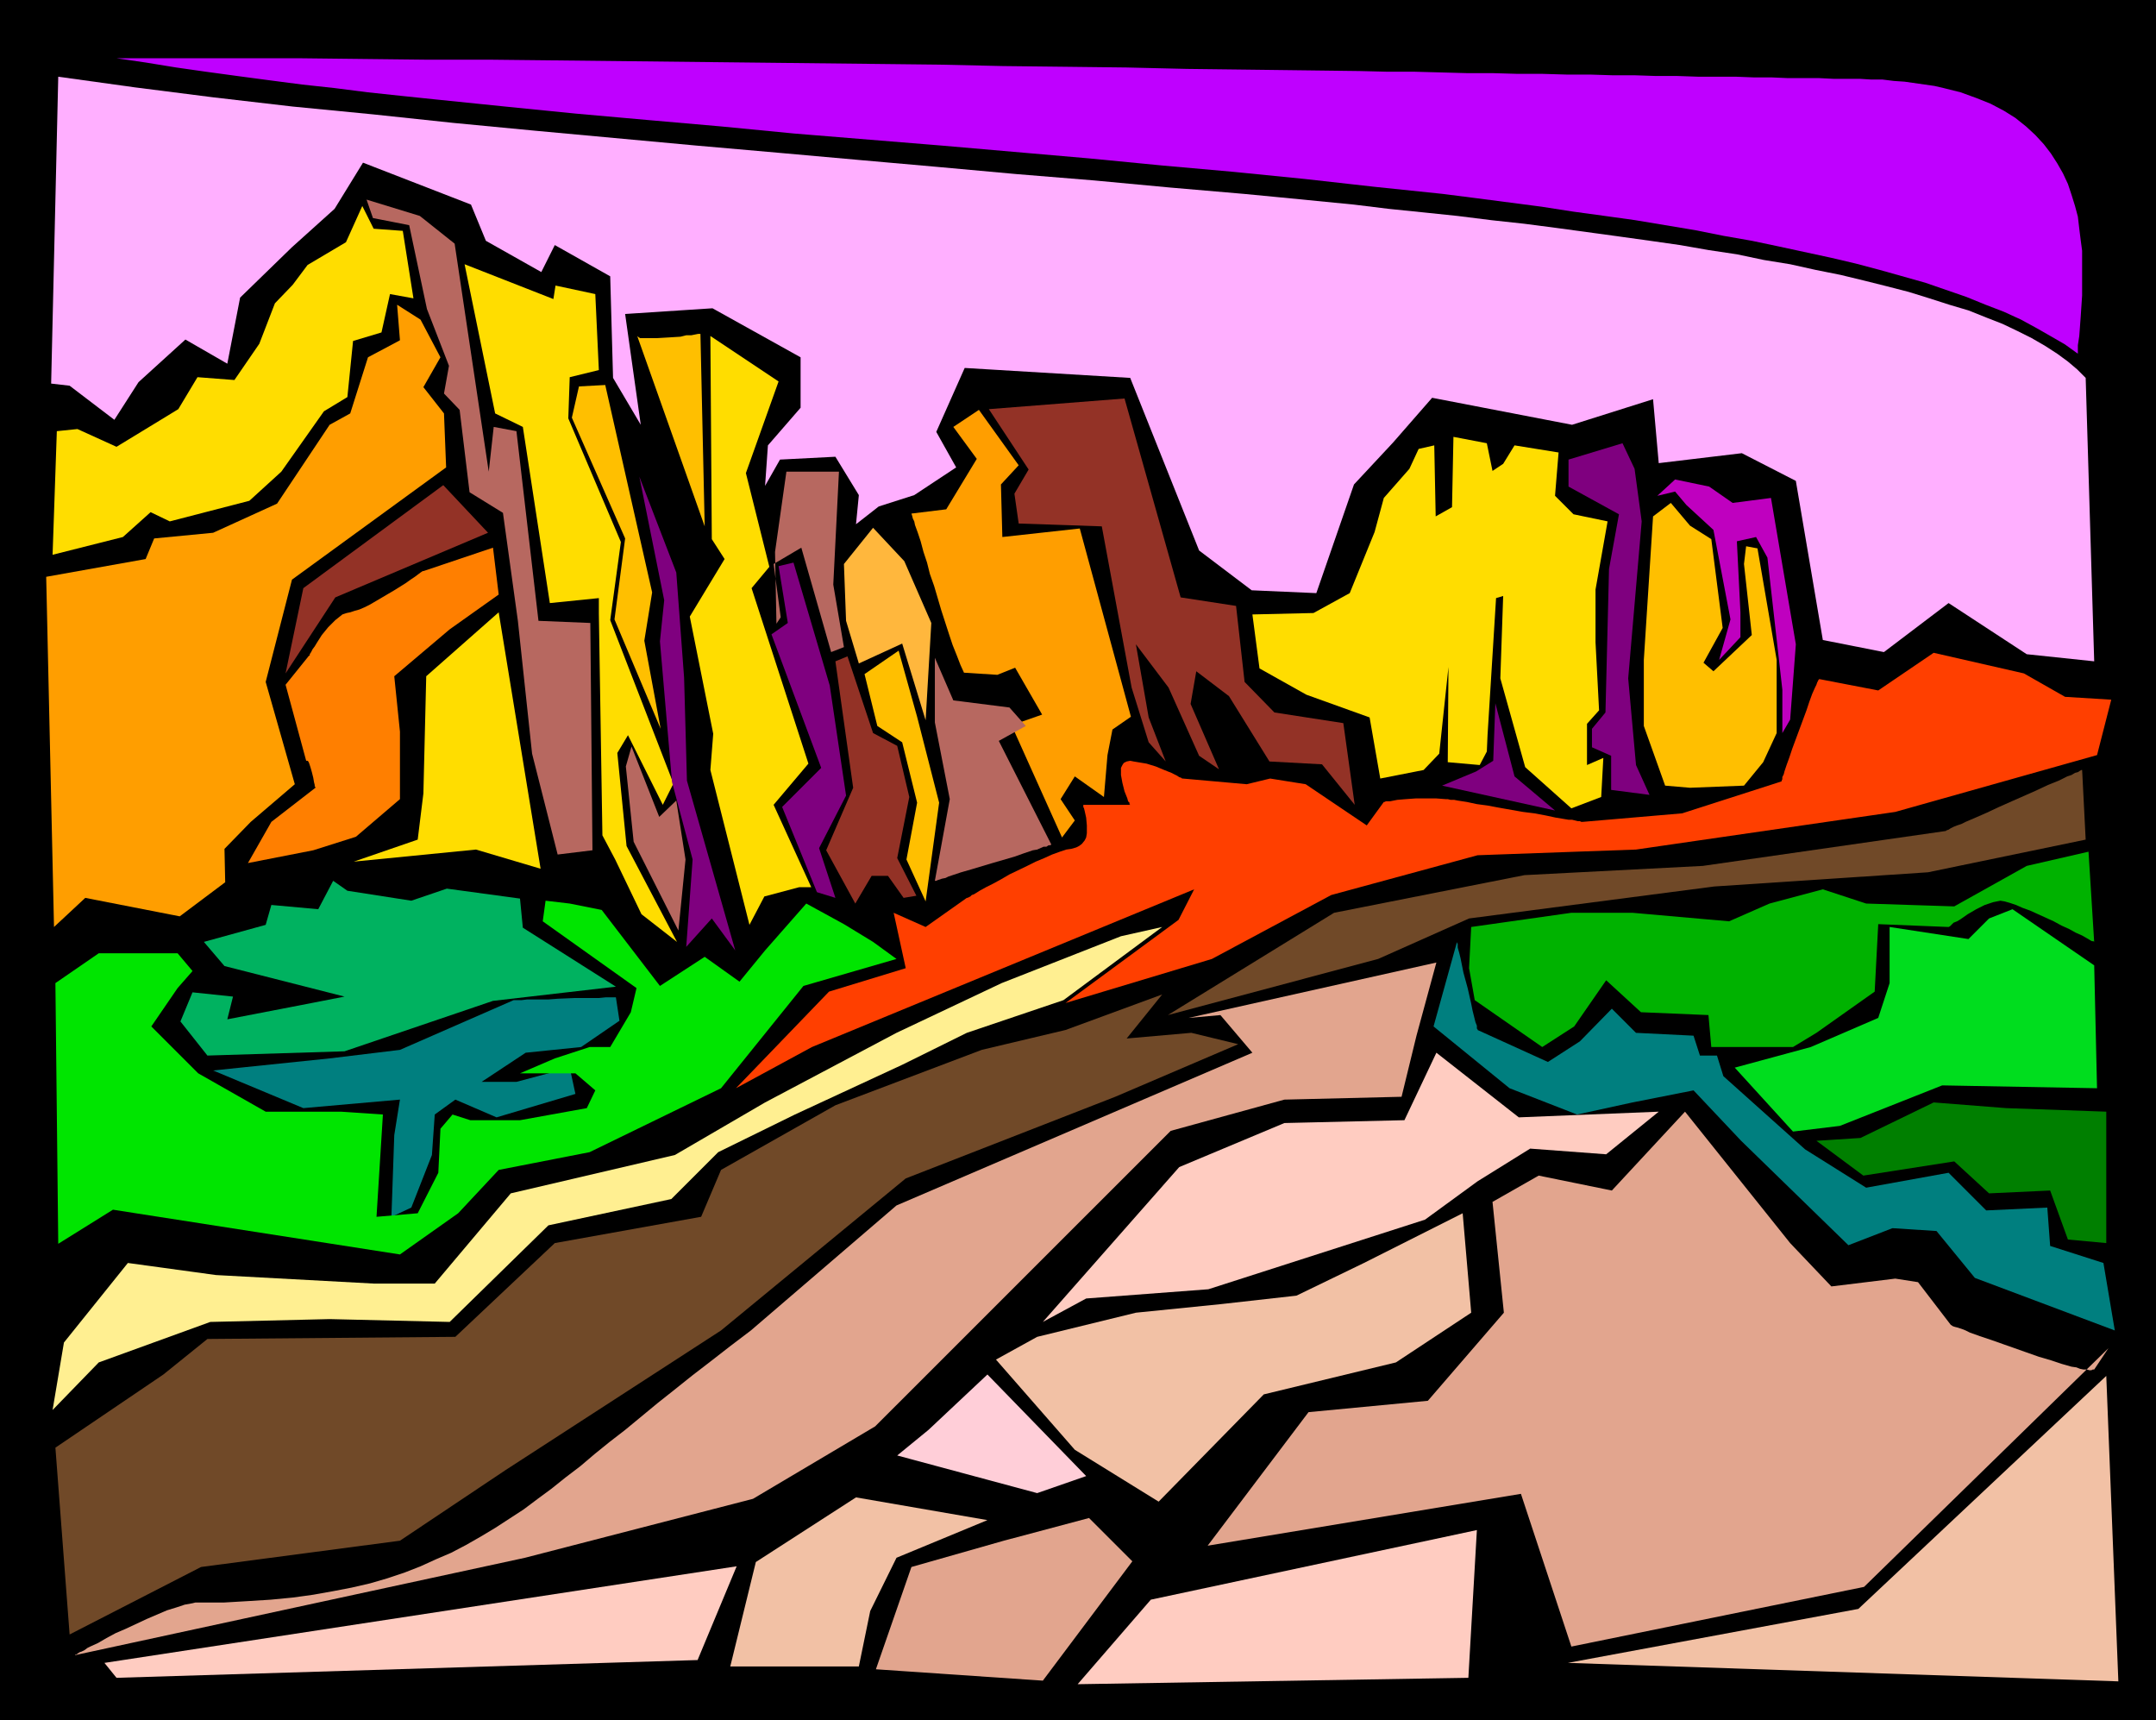
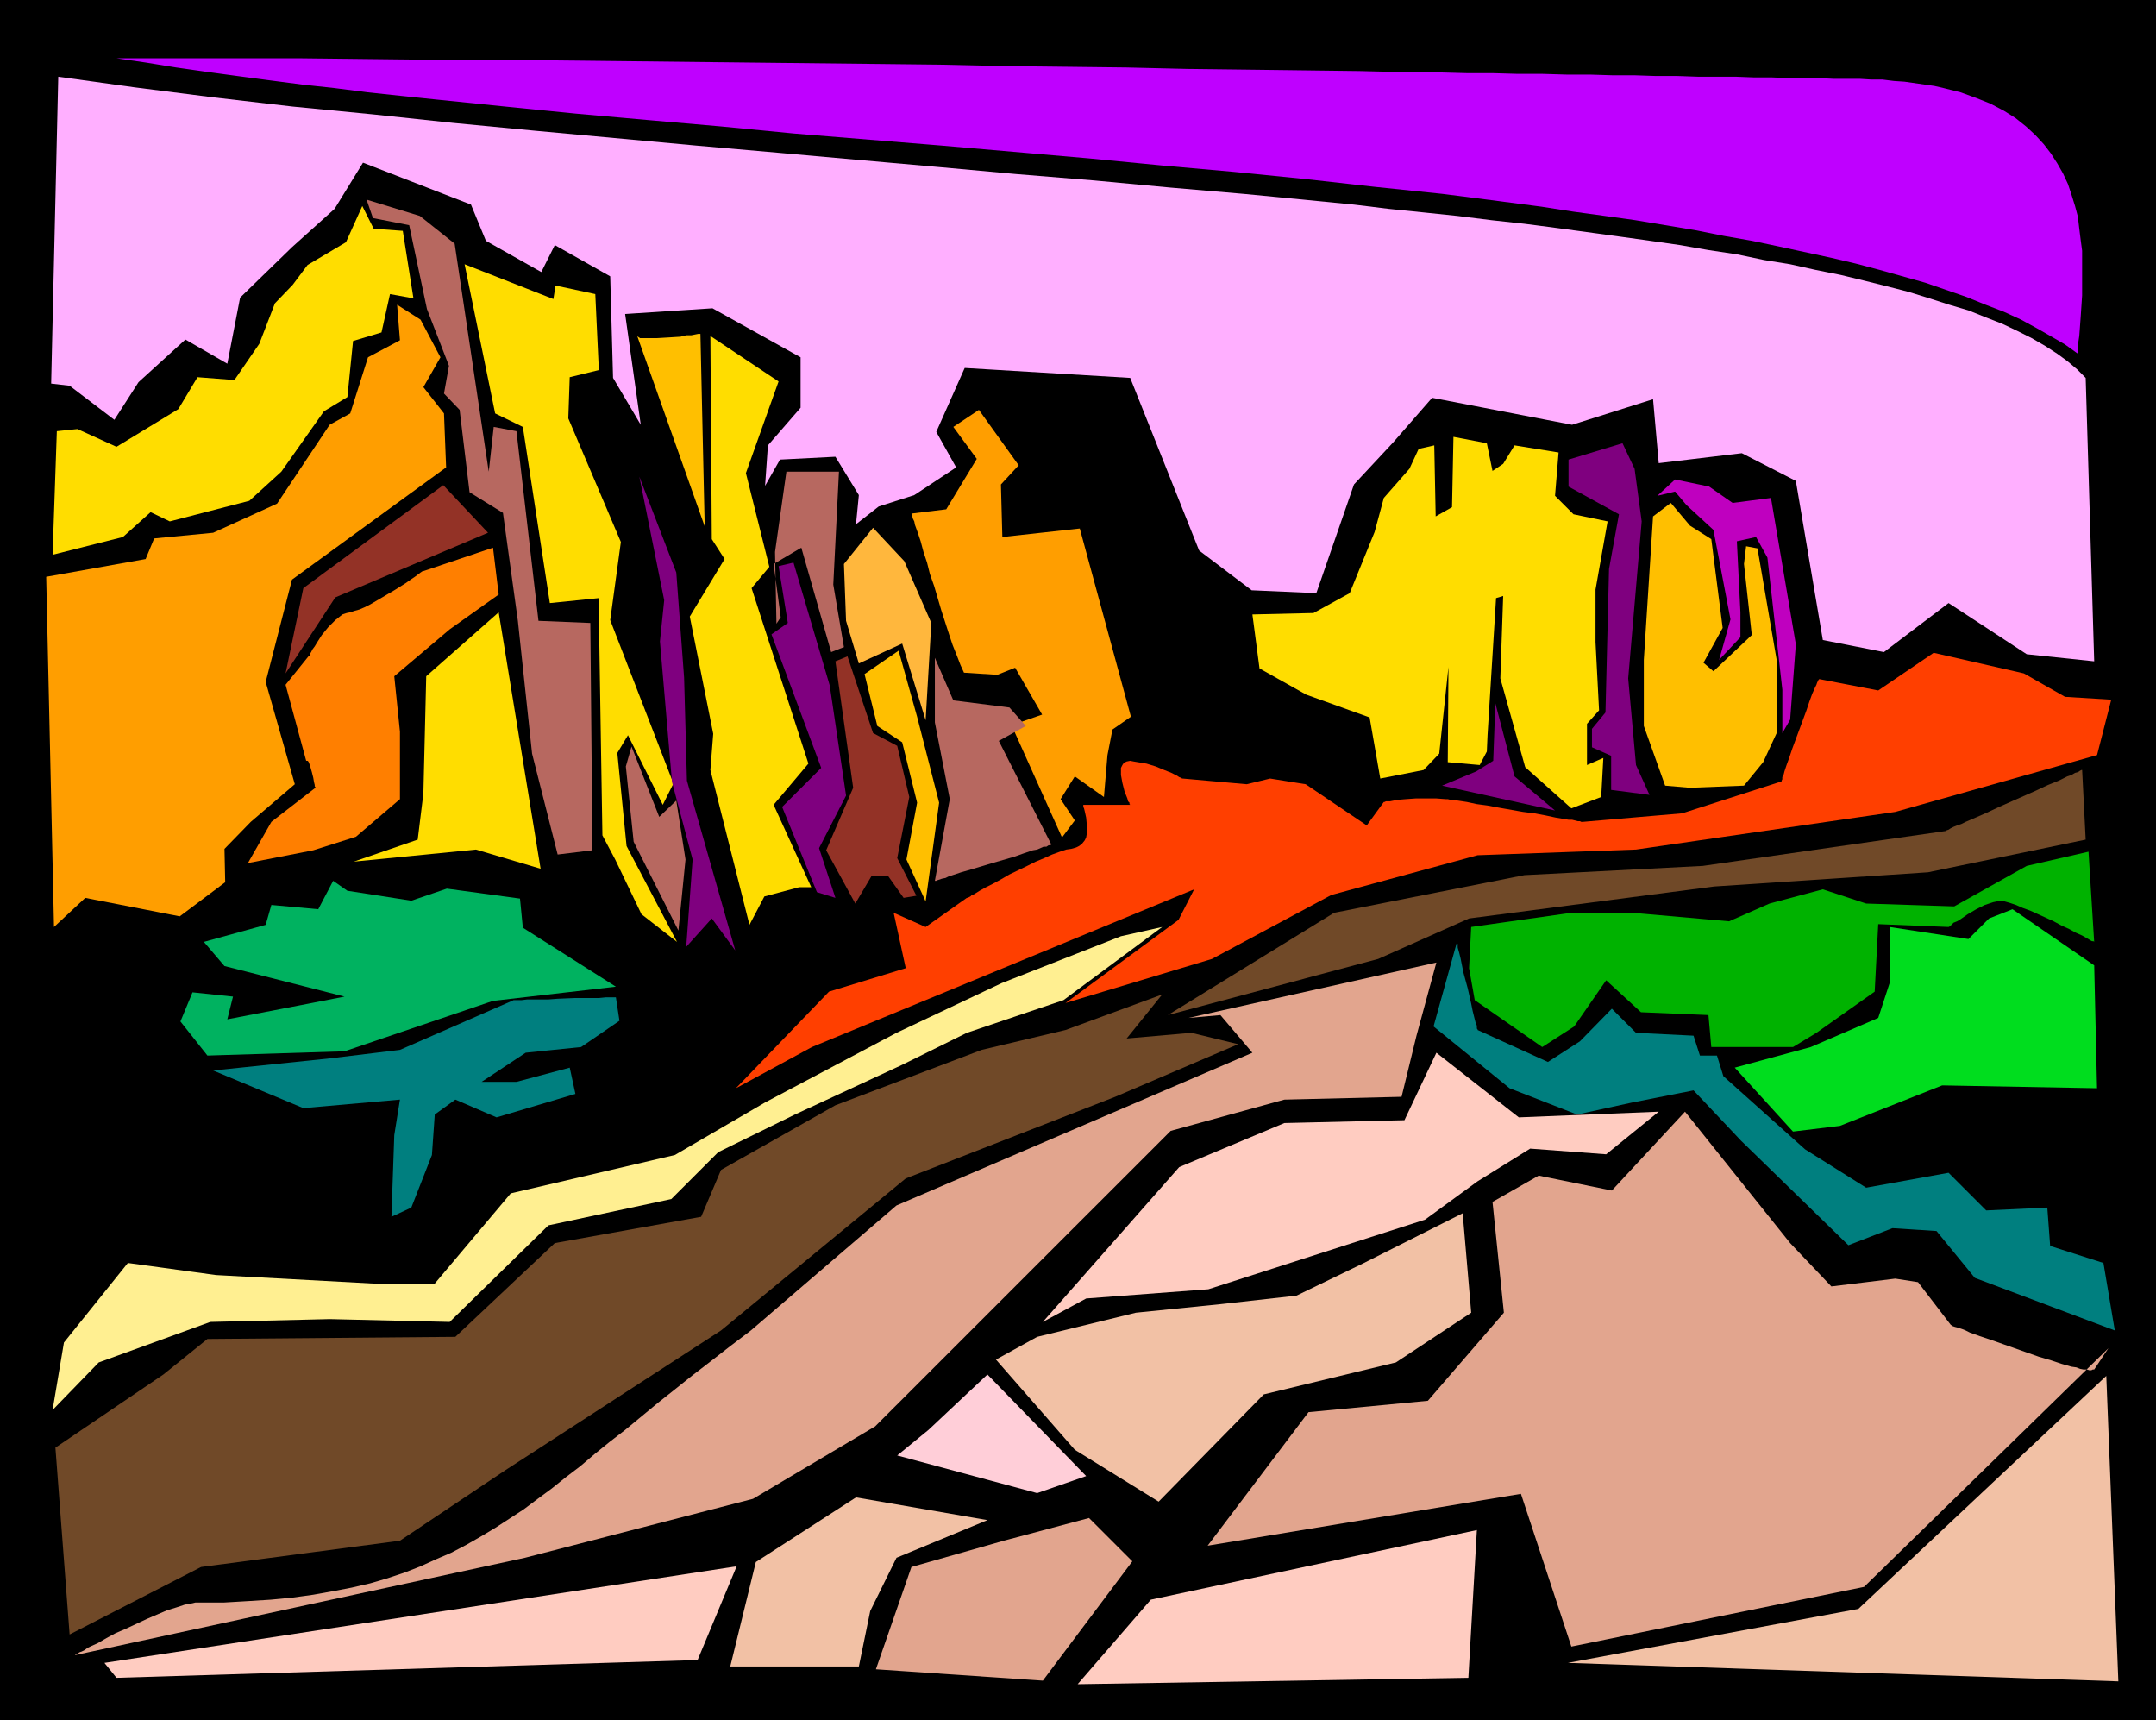
<svg xmlns="http://www.w3.org/2000/svg" xmlns:ns1="http://sodipodi.sourceforge.net/DTD/sodipodi-0.dtd" xmlns:ns2="http://www.inkscape.org/namespaces/inkscape" version="1.0" width="129.766mm" height="103.527mm" id="svg49" ns1:docname="Mountains 172.wmf">
  <rect width="100%" height="100%" fill="#333333" stroke="none" />
  <ns1:namedview id="namedview49" pagecolor="#ffffff" bordercolor="#000000" borderopacity="0.25" ns2:showpageshadow="2" ns2:pageopacity="0.0" ns2:pagecheckerboard="0" ns2:deskcolor="#d1d1d1" ns2:document-units="mm" />
  <defs id="defs1">
    <pattern id="WMFhbasepattern" patternUnits="userSpaceOnUse" width="6" height="6" x="0" y="0" />
  </defs>
  <path style="fill:#000000;fill-opacity:1;fill-rule:evenodd;stroke:none" d="M 0,0 H 490.455 V 391.284 H 0 Z" id="path1" />
  <path style="fill:#ffdd00;fill-opacity:1;fill-rule:evenodd;stroke:none" d="m 12.928,98.063 4.686,-0.485 8.888,4.039 7.434,-4.524 6.626,-4.039 4.363,-7.27 8.403,0.646 5.656,-8.239 3.555,-9.209 4.04,-4.2 3.394,-4.524 8.726,-5.17 3.717,-8.239 2.586,5.17 6.626,0.485 2.424,15.348 -5.333,-0.969 -1.939,8.724 -6.464,1.939 -1.293,12.763 -5.333,3.231 -9.696,13.732 -7.272,6.624 -18.099,4.685 -4.363,-2.1 -6.302,5.654 -15.998,4.039 z" id="path2" />
  <path style="fill:#b76860;fill-opacity:1;fill-rule:evenodd;stroke:none" d="m 83.386,45.397 12.12,3.716 7.918,6.301 7.757,51.859 1.131,-10.178 5.171,0.969 5.01,43.135 11.797,0.485 0.485,51.697 -7.918,0.969 -5.818,-22.941 -3.232,-30.211 -3.394,-24.556 -7.595,-4.685 -2.262,-18.74 -3.555,-3.716 1.131,-6.301 -5.01,-12.924 -4.04,-19.063 -8.242,-1.616 z" id="path3" />
  <path style="fill:#ffdd00;fill-opacity:1;fill-rule:evenodd;stroke:none" d="m 105.686,60.098 20.2,7.916 0.485,-3.07 9.05,1.939 0.808,17.286 -6.626,1.616 -0.323,9.37 11.958,28.11 -2.424,17.771 14.382,37.157 -2.424,4.847 -7.918,-15.832 -2.424,4.039 2.101,21.164 11.474,21.81 -8.08,-6.301 -5.979,-12.44 -2.909,-5.493 -0.808,-50.405 v -3.554 l -11.15,1.131 -6.141,-40.065 -6.302,-3.07 z" id="path4" />
-   <path style="fill:#ffbf00;fill-opacity:1;fill-rule:evenodd;stroke:none" d="m 130.088,94.994 12.12,27.464 -2.424,18.417 10.504,24.879 -3.717,-20.033 1.778,-10.986 -10.666,-47.174 -5.979,0.323 z" id="path5" />
  <path style="fill:#7f007f;fill-opacity:1;fill-rule:evenodd;stroke:none" d="m 145.44,108.403 8.403,21.81 1.778,23.91 0.646,23.425 10.989,38.611 -5.333,-7.27 -5.818,6.462 1.454,-19.871 -4.686,-17.609 -2.747,-31.988 0.97,-9.37 z" id="path6" />
  <path style="fill:#b76860;fill-opacity:1;fill-rule:evenodd;stroke:none" d="m 143.662,169.793 6.302,15.994 3.878,-3.716 2.101,13.409 -1.616,16.155 -10.181,-20.194 -1.778,-17.125 z" id="path7" />
  <path style="fill:#ffbf00;fill-opacity:1;fill-rule:evenodd;stroke:none" d="m 144.955,76.415 15.352,43.296 -0.97,-43.781 h -0.162 -0.323 l -0.808,0.162 -0.808,0.162 h -1.131 l -1.293,0.323 -2.586,0.162 -2.747,0.162 h -1.131 -1.131 -0.97 -0.646 l -0.485,-0.323 z" id="path8" />
  <path style="fill:#ffdd00;fill-opacity:1;fill-rule:evenodd;stroke:none" d="m 161.6,76.415 0.323,46.204 2.909,4.524 -7.918,13.086 5.333,26.656 -0.646,8.239 8.888,35.219 3.394,-6.462 7.918,-2.1 h 2.747 l -8.565,-18.74 7.918,-9.37 -12.928,-39.904 4.04,-4.847 -5.333,-21.325 7.434,-20.84 z" id="path9" />
  <path style="fill:#7f007f;fill-opacity:1;fill-rule:evenodd;stroke:none" d="m 185.84,202.912 -7.918,-19.386 8.888,-8.885 -11.312,-30.372 3.717,-2.585 -2.101,-12.924 3.394,-0.808 8.242,27.949 3.717,25.041 -6.141,11.955 3.717,11.309 z" id="path10" />
  <path style="fill:#b76860;fill-opacity:1;fill-rule:evenodd;stroke:none" d="m 181.638,107.272 h 9.211 l -1.293,25.687 2.424,14.217 -2.909,1.131 -6.787,-23.748 -6.302,3.716 1.616,12.117 -0.97,1.454 -0.323,-16.317 2.586,-18.256 z" id="path11" />
  <path style="fill:#933226;fill-opacity:1;fill-rule:evenodd;stroke:none" d="m 192.789,149.276 -2.747,1.131 4.04,28.757 -6.141,14.217 6.626,12.117 3.717,-6.301 h 3.717 l 3.555,5.008 2.909,-0.485 -4.363,-8.562 2.747,-13.894 -2.747,-11.632 -5.494,-2.908 z" id="path12" />
  <path style="fill:#ffbf00;fill-opacity:1;fill-rule:evenodd;stroke:none" d="m 196.667,153.315 2.909,11.793 5.656,3.716 3.394,13.732 -2.424,12.924 4.363,9.532 3.07,-22.456 -5.01,-19.548 -4.202,-15.025 z" id="path13" />
  <path style="fill:#ffb73d;fill-opacity:1;fill-rule:evenodd;stroke:none" d="m 191.981,128.274 6.626,-8.239 7.11,7.593 6.141,14.055 -1.293,22.133 -5.333,-17.448 -9.858,4.524 -2.909,-9.693 z" id="path14" />
  <path style="fill:#ff9e00;fill-opacity:1;fill-rule:evenodd;stroke:none" d="m 207.333,116.804 7.918,-0.969 6.949,-11.47 -5.333,-7.27 5.818,-3.877 9.05,12.601 -4.04,4.362 0.323,11.955 17.614,-1.939 11.635,42.812 -4.202,2.908 -1.131,5.816 -0.808,9.532 -6.626,-4.685 -3.232,5.17 3.232,4.847 -2.909,3.877 -11.474,-25.526 6.949,-2.423 -6.141,-10.663 -4.04,1.616 -7.595,-0.485 -0.808,-1.777 -0.808,-2.1 -0.97,-2.423 -0.808,-2.423 -1.778,-5.493 -1.616,-5.493 -0.97,-2.746 -0.646,-2.585 -0.808,-2.423 -0.646,-2.423 -0.646,-1.939 -0.646,-1.777 -0.162,-0.808 -0.323,-0.646 -0.162,-0.646 z" id="path15" />
  <path style="fill:#b76860;fill-opacity:1;fill-rule:evenodd;stroke:none" d="m 212.665,200.327 3.394,-18.579 -3.394,-17.448 v -14.701 l 4.202,9.693 12.766,1.616 3.717,4.2 -6.141,3.393 11.958,23.587 v 0 l -0.323,0.162 h -0.323 l -0.485,0.323 h -0.646 l -1.454,0.646 -0.97,0.162 -1.939,0.646 -2.262,0.808 -5.01,1.454 -4.848,1.454 -2.262,0.646 -1.939,0.646 -0.97,0.323 -0.646,0.323 -0.808,0.162 -0.485,0.162 -0.485,0.162 -0.323,0.162 h -0.162 z" id="path16" />
-   <path style="fill:#933226;fill-opacity:1;fill-rule:evenodd;stroke:none" d="m 224.947,93.055 30.866,-2.423 12.766,45.235 12.605,1.939 1.939,17.286 6.787,6.947 15.675,2.423 2.586,18.579 -7.434,-9.209 -11.958,-0.646 -9.211,-14.863 -7.434,-5.654 -1.293,7.431 6.464,14.863 -4.525,-3.07 -6.949,-15.509 -7.434,-9.855 2.909,16.64 3.878,10.016 -3.878,-4.362 -3.878,-12.44 -6.787,-36.673 -18.907,-0.646 -0.97,-6.785 3.232,-5.493 z" id="path17" />
  <path style="fill:#ffdd00;fill-opacity:1;fill-rule:evenodd;stroke:none" d="m 298.798,139.421 8.242,-4.524 5.656,-13.894 2.101,-7.755 5.818,-6.624 2.101,-4.524 3.555,-0.808 0.323,16.155 3.717,-2.1 0.323,-15.994 7.595,1.454 1.293,6.301 2.424,-1.616 2.586,-4.2 10.019,1.616 -0.808,9.855 4.202,4.2 7.757,1.616 -2.747,15.509 v 11.955 l 0.808,15.509 -2.747,3.07 v 9.37 l 3.717,-1.616 -0.485,8.885 -6.787,2.585 -10.504,-9.37 -5.656,-20.194 0.646,-18.74 -1.616,0.485 -1.939,31.18 -0.162,3.716 -1.616,3.07 -7.272,-0.646 0.162,-21.648 -2.101,19.71 -3.555,3.716 -9.858,1.939 -2.424,-13.894 -14.382,-5.17 -10.666,-5.978 -1.616,-12.278 z" id="path18" />
  <path style="fill:#7f007f;fill-opacity:1;fill-rule:evenodd;stroke:none" d="m 369.094,100.81 -12.282,3.716 v 6.139 l 11.474,6.301 -2.262,12.44 -0.808,32.634 -3.07,3.716 v 4.2 l 4.363,1.939 v 7.755 l 8.726,1.131 -3.07,-6.785 -1.778,-19.71 3.07,-35.703 -1.616,-11.955 z" id="path19" />
  <path style="fill:#7f007f;fill-opacity:1;fill-rule:evenodd;stroke:none" d="m 340.168,159.939 4.363,16.64 9.211,7.755 -25.694,-5.654 7.757,-3.231 3.878,-2.423 z" id="path20" />
  <path style="fill:#ffbf00;fill-opacity:1;fill-rule:evenodd;stroke:none" d="m 376.043,117.45 4.04,-3.07 4.363,5.17 4.848,3.07 2.586,20.194 -4.363,7.916 2.262,1.939 8.726,-8.239 -1.778,-16.155 0.485,-4.039 2.586,0.485 4.363,25.364 v 16.64 l -3.07,6.624 -4.363,5.331 -12.282,0.485 -5.656,-0.485 -4.848,-13.571 v -15.025 z" id="path21" />
  <path style="fill:#bf00bf;fill-opacity:1;fill-rule:evenodd;stroke:none" d="m 377.012,112.765 4.04,-3.716 7.757,1.616 5.333,3.716 8.726,-1.131 5.656,33.28 -1.293,17.125 -1.778,3.07 v -9.855 l -3.394,-30.049 -2.586,-4.685 -4.363,0.969 0.808,16.155 v 5.654 l -4.848,5.17 2.586,-9.209 -3.878,-20.356 -6.141,-5.654 -2.586,-3.07 z" id="path22" />
  <path style="fill:#ff3f00;fill-opacity:1;fill-rule:evenodd;stroke:none" d="m 413.857,154.446 13.413,2.585 12.605,-8.562 20.523,4.685 9.373,5.331 10.504,0.646 -3.232,12.601 -45.894,12.924 -58.984,8.562 -36.037,1.292 -33.29,9.047 -27.149,14.54 -33.29,10.016 25.694,-18.902 3.555,-6.947 -86.941,35.865 -17.291,9.37 21.17,-21.971 17.453,-5.331 -2.747,-12.601 7.272,3.231 9.373,-6.624 v 0 h 0.162 l 0.323,-0.162 0.323,-0.162 0.323,-0.323 0.485,-0.162 1.293,-0.808 1.454,-0.808 1.616,-0.808 1.778,-0.969 1.939,-1.131 4.04,-1.939 1.939,-0.969 1.939,-0.808 1.778,-0.808 1.778,-0.646 1.454,-0.485 1.131,-0.162 1.131,-0.323 0.646,-0.323 0.646,-0.485 0.646,-0.808 0.323,-0.646 0.162,-0.969 v -0.808 -0.969 l -0.162,-1.777 -0.323,-1.454 -0.162,-0.646 -0.162,-0.323 v -0.323 -0.162 h 4.525 6.141 l -0.162,-0.162 v -0.323 l -0.323,-0.323 -0.162,-0.646 -0.646,-1.616 -0.485,-1.939 -0.323,-1.777 v -0.808 -0.808 l 0.323,-0.646 0.323,-0.485 0.646,-0.323 0.808,-0.162 0.808,0.162 0.97,0.162 1.939,0.323 2.101,0.646 1.939,0.808 1.616,0.646 0.646,0.323 0.646,0.323 0.485,0.323 0.485,0.162 0.162,0.162 h 0.162 l 14.544,1.292 5.333,-1.292 8.08,1.292 13.898,9.37 3.878,-5.331 h 0.162 l 0.323,-0.162 h 0.485 0.485 l 0.808,-0.162 0.808,-0.162 1.939,-0.162 2.262,-0.162 h 2.262 2.424 l 2.101,0.162 h 0.485 l 0.646,0.162 h 0.808 l 0.808,0.162 2.101,0.323 2.262,0.485 2.424,0.323 2.586,0.485 5.494,0.969 2.586,0.323 2.586,0.485 2.262,0.485 1.939,0.323 0.97,0.162 h 0.808 l 0.646,0.162 0.646,0.162 h 0.485 l 0.323,0.162 h 0.323 v 0 l 22.624,-1.939 22.624,-7.27 v 0 0 -0.162 l 0.162,-0.323 v -0.485 l 0.323,-0.646 0.162,-0.646 0.485,-1.454 0.646,-1.777 0.646,-1.939 1.616,-4.362 1.616,-4.362 0.646,-1.939 0.646,-1.777 0.646,-1.454 0.323,-0.646 0.162,-0.485 0.162,-0.323 0.162,-0.323 z" id="path23" />
  <path style="fill:#704928;fill-opacity:1;fill-rule:evenodd;stroke:none" d="m 473.649,175.125 0.808,15.832 -35.875,7.431 -48.642,3.231 -55.752,7.27 -20.685,9.209 -47.834,12.763 37.814,-23.264 43.309,-8.562 40.562,-2.1 55.106,-7.916 h 0.162 l 0.162,-0.162 0.485,-0.162 0.485,-0.323 0.646,-0.323 0.808,-0.323 0.97,-0.323 0.97,-0.485 2.262,-0.969 2.586,-1.131 2.747,-1.292 2.909,-1.292 5.494,-2.423 2.747,-1.292 2.424,-0.969 0.97,-0.485 0.97,-0.485 0.97,-0.323 0.808,-0.485 0.646,-0.162 0.485,-0.323 0.323,-0.162 z" id="path24" />
  <path style="fill:#ff9e00;fill-opacity:1;fill-rule:evenodd;stroke:none" d="m 90.334,69.307 5.333,3.393 4.525,8.562 -3.878,6.785 4.686,5.978 0.485,12.278 -35.067,25.526 -5.979,23.264 6.626,23.264 -10.019,8.562 -5.979,6.139 0.162,7.593 -10.342,7.755 -21.493,-4.2 -7.11,6.624 -1.778,-79.646 22.624,-4.039 1.939,-4.685 13.413,-1.292 14.544,-6.624 11.958,-17.933 4.686,-2.585 4.04,-12.763 7.272,-3.877 z" id="path25" />
  <path style="fill:#ff7f00;fill-opacity:1;fill-rule:evenodd;stroke:none" d="m 69.65,173.024 -4.686,-17.286 5.333,-6.624 h 0.162 v -0.323 l 0.323,-0.485 0.323,-0.646 0.485,-0.646 0.485,-0.808 1.131,-1.777 1.454,-1.777 1.616,-1.616 0.808,-0.646 0.808,-0.646 0.97,-0.323 0.808,-0.162 0.97,-0.323 1.131,-0.323 1.131,-0.485 1.293,-0.646 2.747,-1.616 2.747,-1.616 1.293,-0.808 1.293,-0.808 1.131,-0.808 0.97,-0.646 0.646,-0.485 0.646,-0.485 0.485,-0.323 h 0.162 l 15.837,-5.331 1.293,10.663 -11.15,7.916 -12.605,10.663 1.293,12.601 v 15.348 l -10.019,8.562 -9.696,3.07 -14.867,2.908 5.333,-9.37 10.019,-7.755 v -0.162 l -0.162,-0.162 v -0.323 l -0.162,-0.646 -0.162,-0.969 -0.323,-1.292 -0.323,-1.131 -0.323,-0.969 -0.162,-0.323 -0.162,-0.162 h -0.162 z" id="path26" />
  <path style="fill:#ffdd00;fill-opacity:1;fill-rule:evenodd;stroke:none" d="m 113.443,139.26 -16.483,14.54 -0.646,26.656 -1.293,10.501 -14.544,5.008 27.795,-2.746 14.706,4.362 z" id="path27" />
  <path style="fill:#933226;fill-opacity:1;fill-rule:evenodd;stroke:none" d="m 100.838,110.341 10.181,10.824 -34.744,14.701 -11.312,17.286 4.04,-19.386 z" id="path28" />
  <path style="fill:#00b260;fill-opacity:1;fill-rule:evenodd;stroke:none" d="m 118.937,210.99 -0.646,-6.624 -16.645,-2.262 -8.08,2.746 -14.544,-2.262 -3.232,-2.262 -3.394,6.462 -10.666,-0.969 -1.293,4.524 -14.059,3.877 4.686,5.493 27.31,6.947 -7.434,1.454 -19.23,3.716 1.293,-5.17 -9.211,-0.969 -2.747,6.624 6.141,7.755 31.189,-0.969 33.774,-11.47 27.957,-3.231 z" id="path29" />
  <path style="fill:#007f7f;fill-opacity:1;fill-rule:evenodd;stroke:none" d="m 140.107,226.822 h -2.262 l -1.616,0.162 h -1.616 -3.878 l -3.878,0.162 -2.101,0.162 h -1.778 -1.616 -1.454 l -1.293,0.162 h -0.97 -0.808 l -25.856,11.309 -15.998,1.939 -26.502,2.746 20.523,8.562 21.978,-1.939 -1.293,8.078 -0.646,18.579 4.525,-2.1 4.686,-11.955 0.646,-9.209 4.686,-3.393 9.373,4.039 17.938,-5.331 -1.293,-5.978 -12.12,3.231 h -7.918 l 10.019,-6.624 12.605,-1.292 8.726,-5.978 z" id="path30" />
-   <path style="fill:#00e500;fill-opacity:1;fill-rule:evenodd;stroke:none" d="m 191.981,210.182 -8.565,-4.685 -9.373,10.663 -5.818,7.108 -7.918,-5.654 -10.181,6.624 -13.251,-17.286 -7.272,-1.454 -5.494,-0.646 -0.646,4.685 21.331,15.186 -1.293,5.493 -4.686,7.916 h -4.686 l -7.918,2.585 -7.918,3.393 h 12.605 l 4.525,3.877 -1.939,4.039 -15.19,2.746 h -11.312 l -4.04,-1.292 -2.747,3.231 -0.485,10.016 -4.686,9.209 -9.373,0.808 1.454,-23.264 -9.534,-0.646 h -17.13 l -15.352,-8.724 -10.666,-10.663 5.979,-8.724 3.394,-3.877 -3.394,-4.039 H 22.462 l -9.858,6.785 0.646,59.29 12.443,-7.755 65.286,10.178 13.251,-9.37 9.211,-9.855 20.685,-4.039 29.896,-14.54 18.746,-23.264 21.17,-6.139 -5.333,-3.877 z" id="path31" />
  <path style="fill:#ffef91;fill-opacity:1;fill-rule:evenodd;stroke:none" d="m 14.544,305.337 14.544,-18.094 20.038,2.746 35.875,1.939 h 13.898 l 17.291,-20.517 37.33,-8.724 20.523,-11.955 29.896,-15.832 23.917,-11.309 27.149,-10.663 9.373,-2.1 -22.462,16.64 -21.978,7.431 -14.706,7.27 -24.402,11.309 -17.453,8.562 -10.666,10.663 -27.957,5.978 -22.462,21.971 -27.31,-0.646 -27.149,0.646 -25.371,9.209 -10.504,10.824 z" id="path32" />
  <path style="fill:#704928;fill-opacity:1;fill-rule:evenodd;stroke:none" d="m 12.605,329.247 3.232,42.489 29.896,-15.348 45.248,-5.978 23.917,-15.994 49.126,-31.826 42.016,-34.573 47.672,-18.579 27.957,-11.955 -10.666,-2.585 -14.706,1.292 8.08,-10.016 -21.978,8.078 -19.069,4.524 -33.29,12.601 -26.018,14.701 -4.525,10.663 -33.29,5.978 -22.624,21.325 -56.398,0.485 -10.019,8.078 z" id="path33" />
  <path style="fill:#00b200;fill-opacity:1;fill-rule:evenodd;stroke:none" d="m 475.103,193.703 -14.059,3.231 -16.483,9.209 -20.038,-0.646 -9.858,-3.231 -12.12,3.231 -9.211,4.039 -21.978,-1.939 H 357.459 l -22.786,3.231 -0.485,9.37 1.293,7.27 15.352,10.663 7.272,-4.685 7.272,-10.501 7.918,7.27 15.352,0.646 0.646,7.27 h 18.584 l 5.333,-3.231 13.251,-9.37 0.808,-15.348 15.998,0.646 v 0 l 0.323,-0.162 0.323,-0.323 0.485,-0.485 0.808,-0.323 0.808,-0.485 1.616,-1.131 1.939,-1.131 1.939,-0.969 0.97,-0.323 0.97,-0.323 0.808,-0.162 0.808,-0.162 0.97,0.162 1.131,0.323 1.454,0.485 1.454,0.646 1.778,0.646 1.778,0.808 3.555,1.616 1.778,0.969 1.778,0.808 1.454,0.808 1.454,0.646 1.131,0.646 0.808,0.485 0.323,0.162 h 0.323 l 0.162,0.162 v 0 0 z" id="path34" />
  <path style="fill:#00dd1e;fill-opacity:1;fill-rule:evenodd;stroke:none" d="m 476.396,219.552 -18.584,-12.763 -5.333,2.1 -4.686,4.685 -17.938,-2.746 v 12.763 l -2.586,7.916 -15.352,6.624 -17.291,4.685 13.251,14.54 10.666,-1.292 23.27,-9.209 35.229,0.646 z" id="path35" />
-   <path style="fill:#007f00;fill-opacity:1;fill-rule:evenodd;stroke:none" d="m 413.211,259.456 10.019,-0.646 16.645,-8.078 16.483,1.292 22.786,0.808 v 29.888 l -8.726,-0.808 -4.04,-11.147 -13.898,0.646 -7.918,-7.27 -20.685,3.231 z" id="path36" />
  <path style="fill:#007f7f;fill-opacity:1;fill-rule:evenodd;stroke:none" d="m 331.441,214.221 -5.333,19.225 17.291,14.055 15.352,5.978 12.605,-2.746 13.898,-2.746 10.827,11.47 24.402,23.748 10.019,-3.877 10.019,0.646 8.726,10.663 31.835,11.955 -2.586,-15.348 -12.12,-3.877 -0.646,-8.724 -13.898,0.646 -8.565,-8.562 -18.746,3.393 -13.898,-8.724 -18.584,-16.64 -1.454,-4.685 h -3.878 l -1.454,-4.524 -13.09,-0.646 -5.494,-5.493 -7.272,7.431 -7.272,4.685 -15.998,-7.27 v -0.162 l -0.162,-0.162 v -0.162 -0.485 l -0.323,-0.808 -0.323,-1.292 -0.323,-1.292 -0.323,-1.616 -0.808,-3.554 -0.97,-3.554 -0.323,-1.616 -0.323,-1.616 -0.323,-1.292 -0.323,-1.131 v -0.808 l -0.162,-0.323 z" id="path37" />
  <path style="fill:#e2a58e;fill-opacity:1;fill-rule:evenodd;stroke:none" d="m 476.396,311.476 h -0.323 l -0.323,0.162 h -0.485 l -0.485,-0.162 h -0.808 l -0.808,-0.162 -0.808,-0.323 -1.131,-0.162 -2.262,-0.646 -2.424,-0.808 -2.747,-0.808 -2.747,-0.969 -5.494,-1.939 -2.747,-0.969 -2.424,-0.808 -2.262,-0.808 -0.97,-0.485 -0.808,-0.323 -0.97,-0.323 -0.646,-0.162 -0.485,-0.162 -0.485,-0.323 -7.434,-9.693 -5.171,-0.808 -14.544,1.777 -9.373,-9.855 -23.917,-29.888 -16.645,17.933 -16.645,-3.393 -10.504,5.978 2.586,25.202 -17.291,20.033 -27.149,2.585 -22.947,30.372 71.266,-11.793 11.474,34.734 66.579,-13.571 55.59,-54.282 z" id="path38" />
  <path style="fill:#e2a58e;fill-opacity:1;fill-rule:evenodd;stroke:none" d="m 17.13,376.421 v -0.162 h 0.323 l 0.162,-0.162 0.485,-0.323 0.485,-0.162 0.646,-0.323 0.646,-0.485 0.646,-0.323 1.778,-0.808 1.939,-1.131 2.101,-1.131 2.262,-0.969 4.848,-2.262 2.262,-0.969 2.262,-0.969 2.101,-0.646 1.939,-0.646 1.778,-0.323 0.646,-0.162 h 0.646 5.818 l 5.494,-0.323 5.171,-0.323 5.01,-0.485 4.686,-0.646 4.525,-0.808 4.202,-0.808 4.202,-0.969 3.878,-1.131 3.878,-1.292 3.717,-1.454 3.555,-1.616 3.394,-1.454 3.394,-1.777 3.394,-1.939 3.232,-1.939 3.232,-2.1 3.232,-2.1 3.232,-2.423 3.07,-2.262 3.232,-2.585 3.394,-2.585 3.232,-2.746 3.394,-2.746 3.555,-2.746 3.717,-3.07 3.717,-3.07 3.878,-3.07 4.04,-3.231 4.202,-3.231 4.363,-3.393 4.686,-3.554 v 0 l 33.128,-28.434 80.962,-34.734 -7.272,-8.562 -7.272,0.646 56.398,-12.601 -4.525,16.64 -3.394,13.894 -26.664,0.646 -25.856,7.108 -67.226,67.206 -27.795,16.479 -51.874,13.409 z" id="path39" />
  <path style="fill:#ffccc1;fill-opacity:1;fill-rule:evenodd;stroke:none" d="m 326.755,239.423 18.746,14.701 31.835,-1.292 -11.958,9.693 -17.291,-1.292 -11.958,7.431 -11.958,8.724 -49.288,15.832 -27.795,2.1 -9.858,5.331 31.027,-35.219 23.917,-10.016 27.31,-0.646 z" id="path40" />
  <path style="fill:#f2c1a5;fill-opacity:1;fill-rule:evenodd;stroke:none" d="m 332.734,275.934 -22.462,11.309 -15.352,7.431 -17.291,1.939 -19.23,1.939 -22.462,5.493 -9.373,5.17 17.938,20.517 19.069,11.793 23.917,-24.395 30.058,-7.27 17.13,-11.309 z" id="path41" />
  <path style="fill:#ffced8;fill-opacity:1;fill-rule:evenodd;stroke:none" d="m 224.624,312.607 -13.413,12.601 -7.11,5.816 31.835,8.562 11.15,-3.877 z" id="path42" />
  <path style="fill:#e2a58e;fill-opacity:1;fill-rule:evenodd;stroke:none" d="m 247.733,345.241 -19.392,5.17 -21.008,5.978 -8.08,23.264 37.976,2.585 20.362,-27.141 z" id="path43" />
  <path style="fill:#f2c1a5;fill-opacity:1;fill-rule:evenodd;stroke:none" d="m 194.728,340.556 29.896,5.17 -20.685,8.562 -5.979,12.117 -2.586,12.601 h -29.25 l 5.818,-23.748 z" id="path44" />
  <path style="fill:#ffafff;fill-opacity:1;fill-rule:evenodd;stroke:none" d="m 476.396,150.407 -1.939,-64.46 -1.939,-1.939 -2.101,-1.777 -2.424,-1.777 -2.747,-1.777 -3.07,-1.777 -3.232,-1.616 -3.394,-1.616 -3.717,-1.454 -4.04,-1.616 -4.363,-1.292 -4.525,-1.454 -4.686,-1.454 -5.01,-1.292 -5.171,-1.292 -5.333,-1.292 -5.656,-1.131 -5.818,-1.292 -5.979,-0.969 -6.141,-1.292 -6.464,-0.969 -6.464,-1.131 -6.787,-0.969 -6.949,-0.969 -7.11,-0.969 -7.11,-0.969 -7.434,-0.969 -7.434,-0.808 -7.757,-0.969 -7.757,-0.808 -7.918,-0.808 -7.918,-0.969 -8.242,-0.808 -8.242,-0.808 -8.403,-0.808 L 266.155,42.65 248.864,41.035 231.088,39.581 213.312,37.965 195.051,36.35 176.952,34.734 158.529,33.119 121.685,29.726 103.101,27.949 84.84,26.01 66.579,24.233 48.48,22.133 l -17.776,-2.262 -17.453,-2.423 -1.616,69.791 4.202,0.485 10.181,7.755 5.494,-8.562 10.666,-9.693 9.534,5.493 2.909,-15.025 11.797,-11.47 9.696,-8.724 6.464,-10.501 24.563,9.532 3.394,8.239 12.605,7.108 3.07,-6.139 12.605,7.108 0.646,23.102 6.302,10.663 -3.555,-25.202 19.877,-1.292 20.038,11.147 v 11.47 l -7.434,8.562 -0.646,9.209 3.394,-5.978 12.605,-0.646 5.333,8.724 -0.646,6.624 5.171,-4.039 8.08,-2.585 9.534,-6.301 -4.525,-8.078 6.464,-14.54 37.653,2.262 15.675,39.258 11.958,9.047 14.706,0.646 8.565,-24.718 8.888,-9.532 8.888,-10.178 31.835,6.139 18.422,-5.816 1.293,14.54 18.907,-2.262 12.282,6.301 6.141,36.188 13.898,2.746 14.706,-11.147 17.776,11.632 z" id="path45" />
  <path style="fill:#bf00ff;fill-opacity:1;fill-rule:evenodd;stroke:none" d="m 26.502,13.247 6.626,0.969 6.949,1.131 6.787,0.969 7.11,0.969 7.272,0.969 7.434,0.969 7.434,0.808 7.595,0.969 7.595,0.808 7.757,0.808 15.837,1.616 16.16,1.616 16.322,1.454 16.645,1.454 16.645,1.616 33.613,2.746 33.451,2.908 16.645,1.616 16.322,1.454 16.16,1.616 15.837,1.777 7.757,0.808 7.757,0.808 7.595,0.969 7.434,0.969 7.434,0.969 7.272,1.131 7.11,0.969 6.949,0.969 6.787,1.131 6.787,1.131 6.464,1.292 6.464,1.131 6.141,1.292 5.979,1.292 5.979,1.292 5.494,1.292 5.494,1.454 5.171,1.454 5.171,1.454 4.686,1.616 4.686,1.616 4.363,1.777 4.202,1.616 3.878,1.777 3.555,1.939 3.394,1.939 3.07,1.777 2.909,2.1 v -1.939 l 0.323,-2.1 0.323,-4.362 0.323,-4.847 v -5.008 -5.17 l -0.323,-2.423 -0.323,-2.585 -0.323,-2.746 -0.646,-2.423 -0.808,-2.585 -0.808,-2.423 -1.131,-2.423 -1.293,-2.262 -1.454,-2.262 -1.616,-2.1 -1.939,-2.1 -2.101,-1.939 -2.424,-1.939 -2.586,-1.616 -3.07,-1.616 -3.232,-1.292 -1.778,-0.646 -1.778,-0.646 -1.939,-0.485 -1.939,-0.485 -2.101,-0.485 -2.262,-0.323 -2.262,-0.323 -2.262,-0.323 -2.424,-0.162 -2.586,-0.323 h -2.586 l -2.586,-0.162 h -2.909 -3.07 l -3.232,-0.162 h -3.394 -3.717 l -3.717,-0.162 h -4.04 l -4.202,-0.162 h -4.202 -4.363 l -4.686,-0.162 h -4.848 l -4.848,-0.162 h -5.01 l -5.171,-0.162 h -5.333 l -5.494,-0.162 h -5.656 l -5.656,-0.162 h -5.818 l -5.979,-0.162 -5.979,-0.162 h -6.141 L 309.302,16.155 296.536,15.994 283.446,15.832 270.033,15.671 256.297,15.348 242.4,15.186 228.179,15.025 213.797,14.701 199.253,14.54 170.003,14.217 111.181,13.571 H 96.637 L 82.254,13.409 68.034,13.247 H 53.974 40.077 Z" id="path46" />
  <path style="fill:#ffccc1;fill-opacity:1;fill-rule:evenodd;stroke:none" d="m 261.792,363.82 74.174,-15.832 -1.939,33.603 -88.88,1.454 z" id="path47" />
  <path style="fill:#ffccc1;fill-opacity:1;fill-rule:evenodd;stroke:none" d="m 167.579,356.227 -8.888,21.325 -132.189,4.039 -2.747,-3.393 z" id="path48" />
  <path style="fill:#f2c1a5;fill-opacity:1;fill-rule:evenodd;stroke:none" d="m 479.143,312.93 2.747,69.468 L 356.651,378.198 422.745,365.92 Z" id="path49" />
</svg>